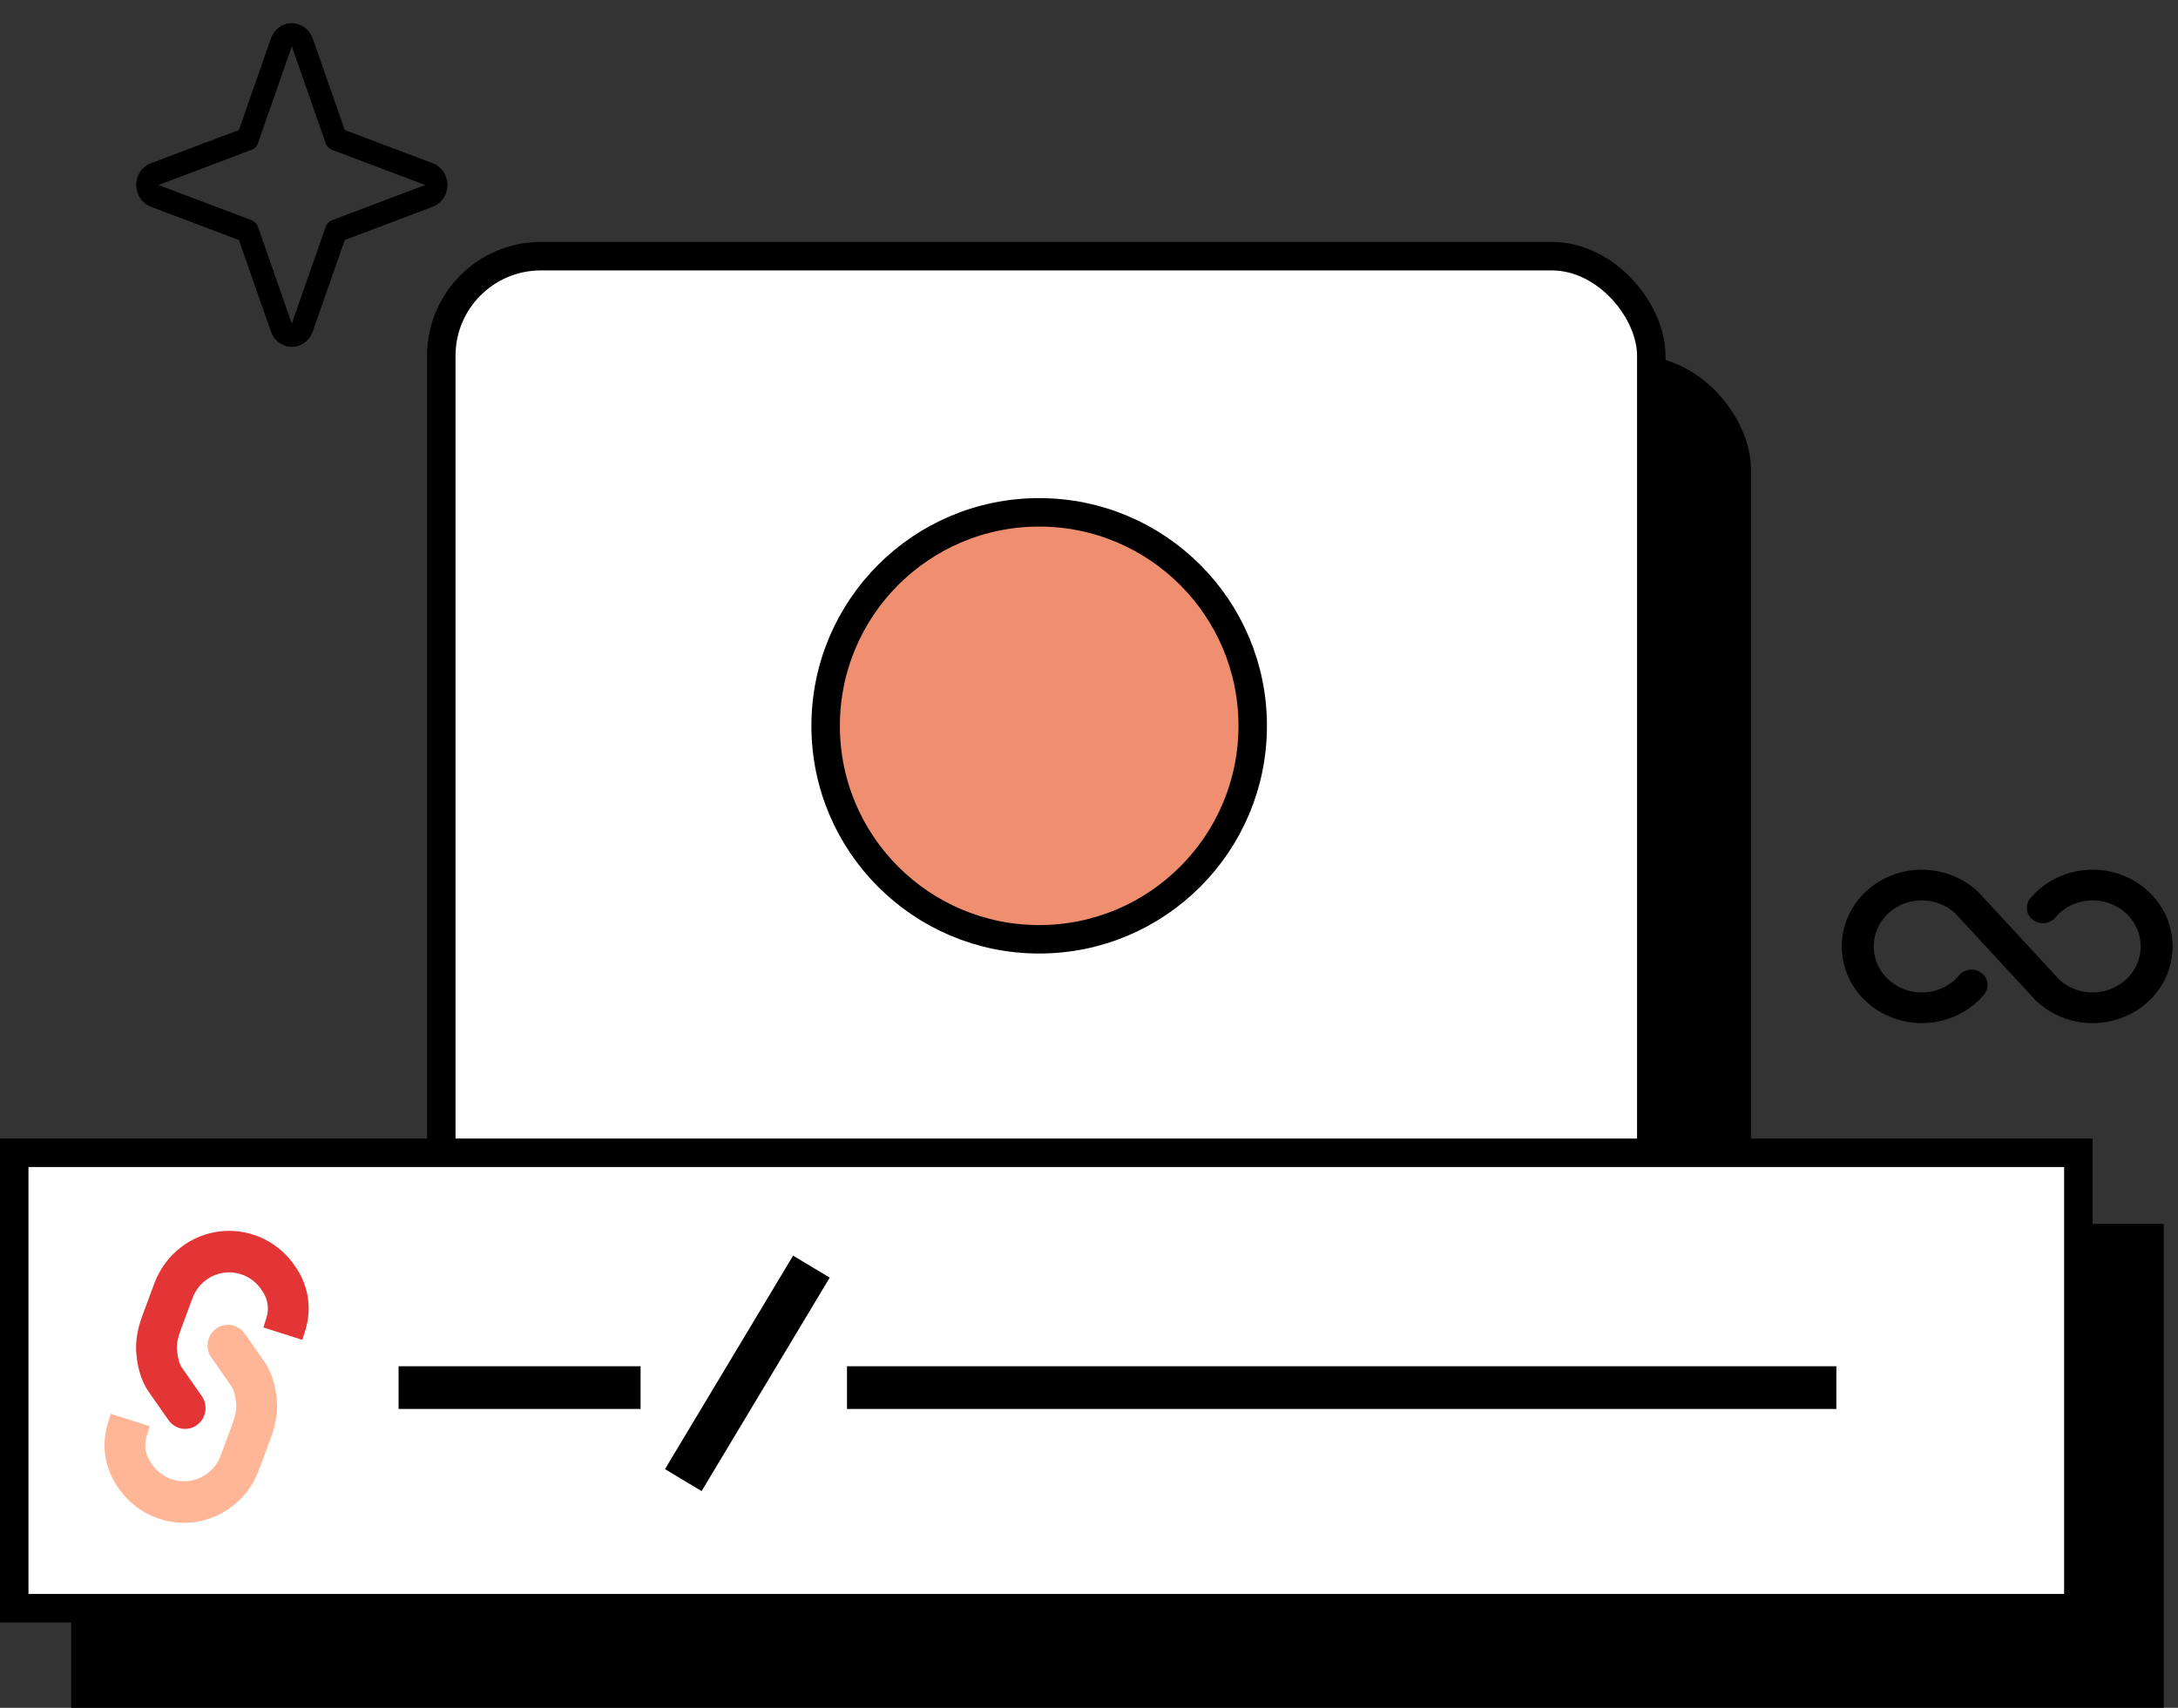
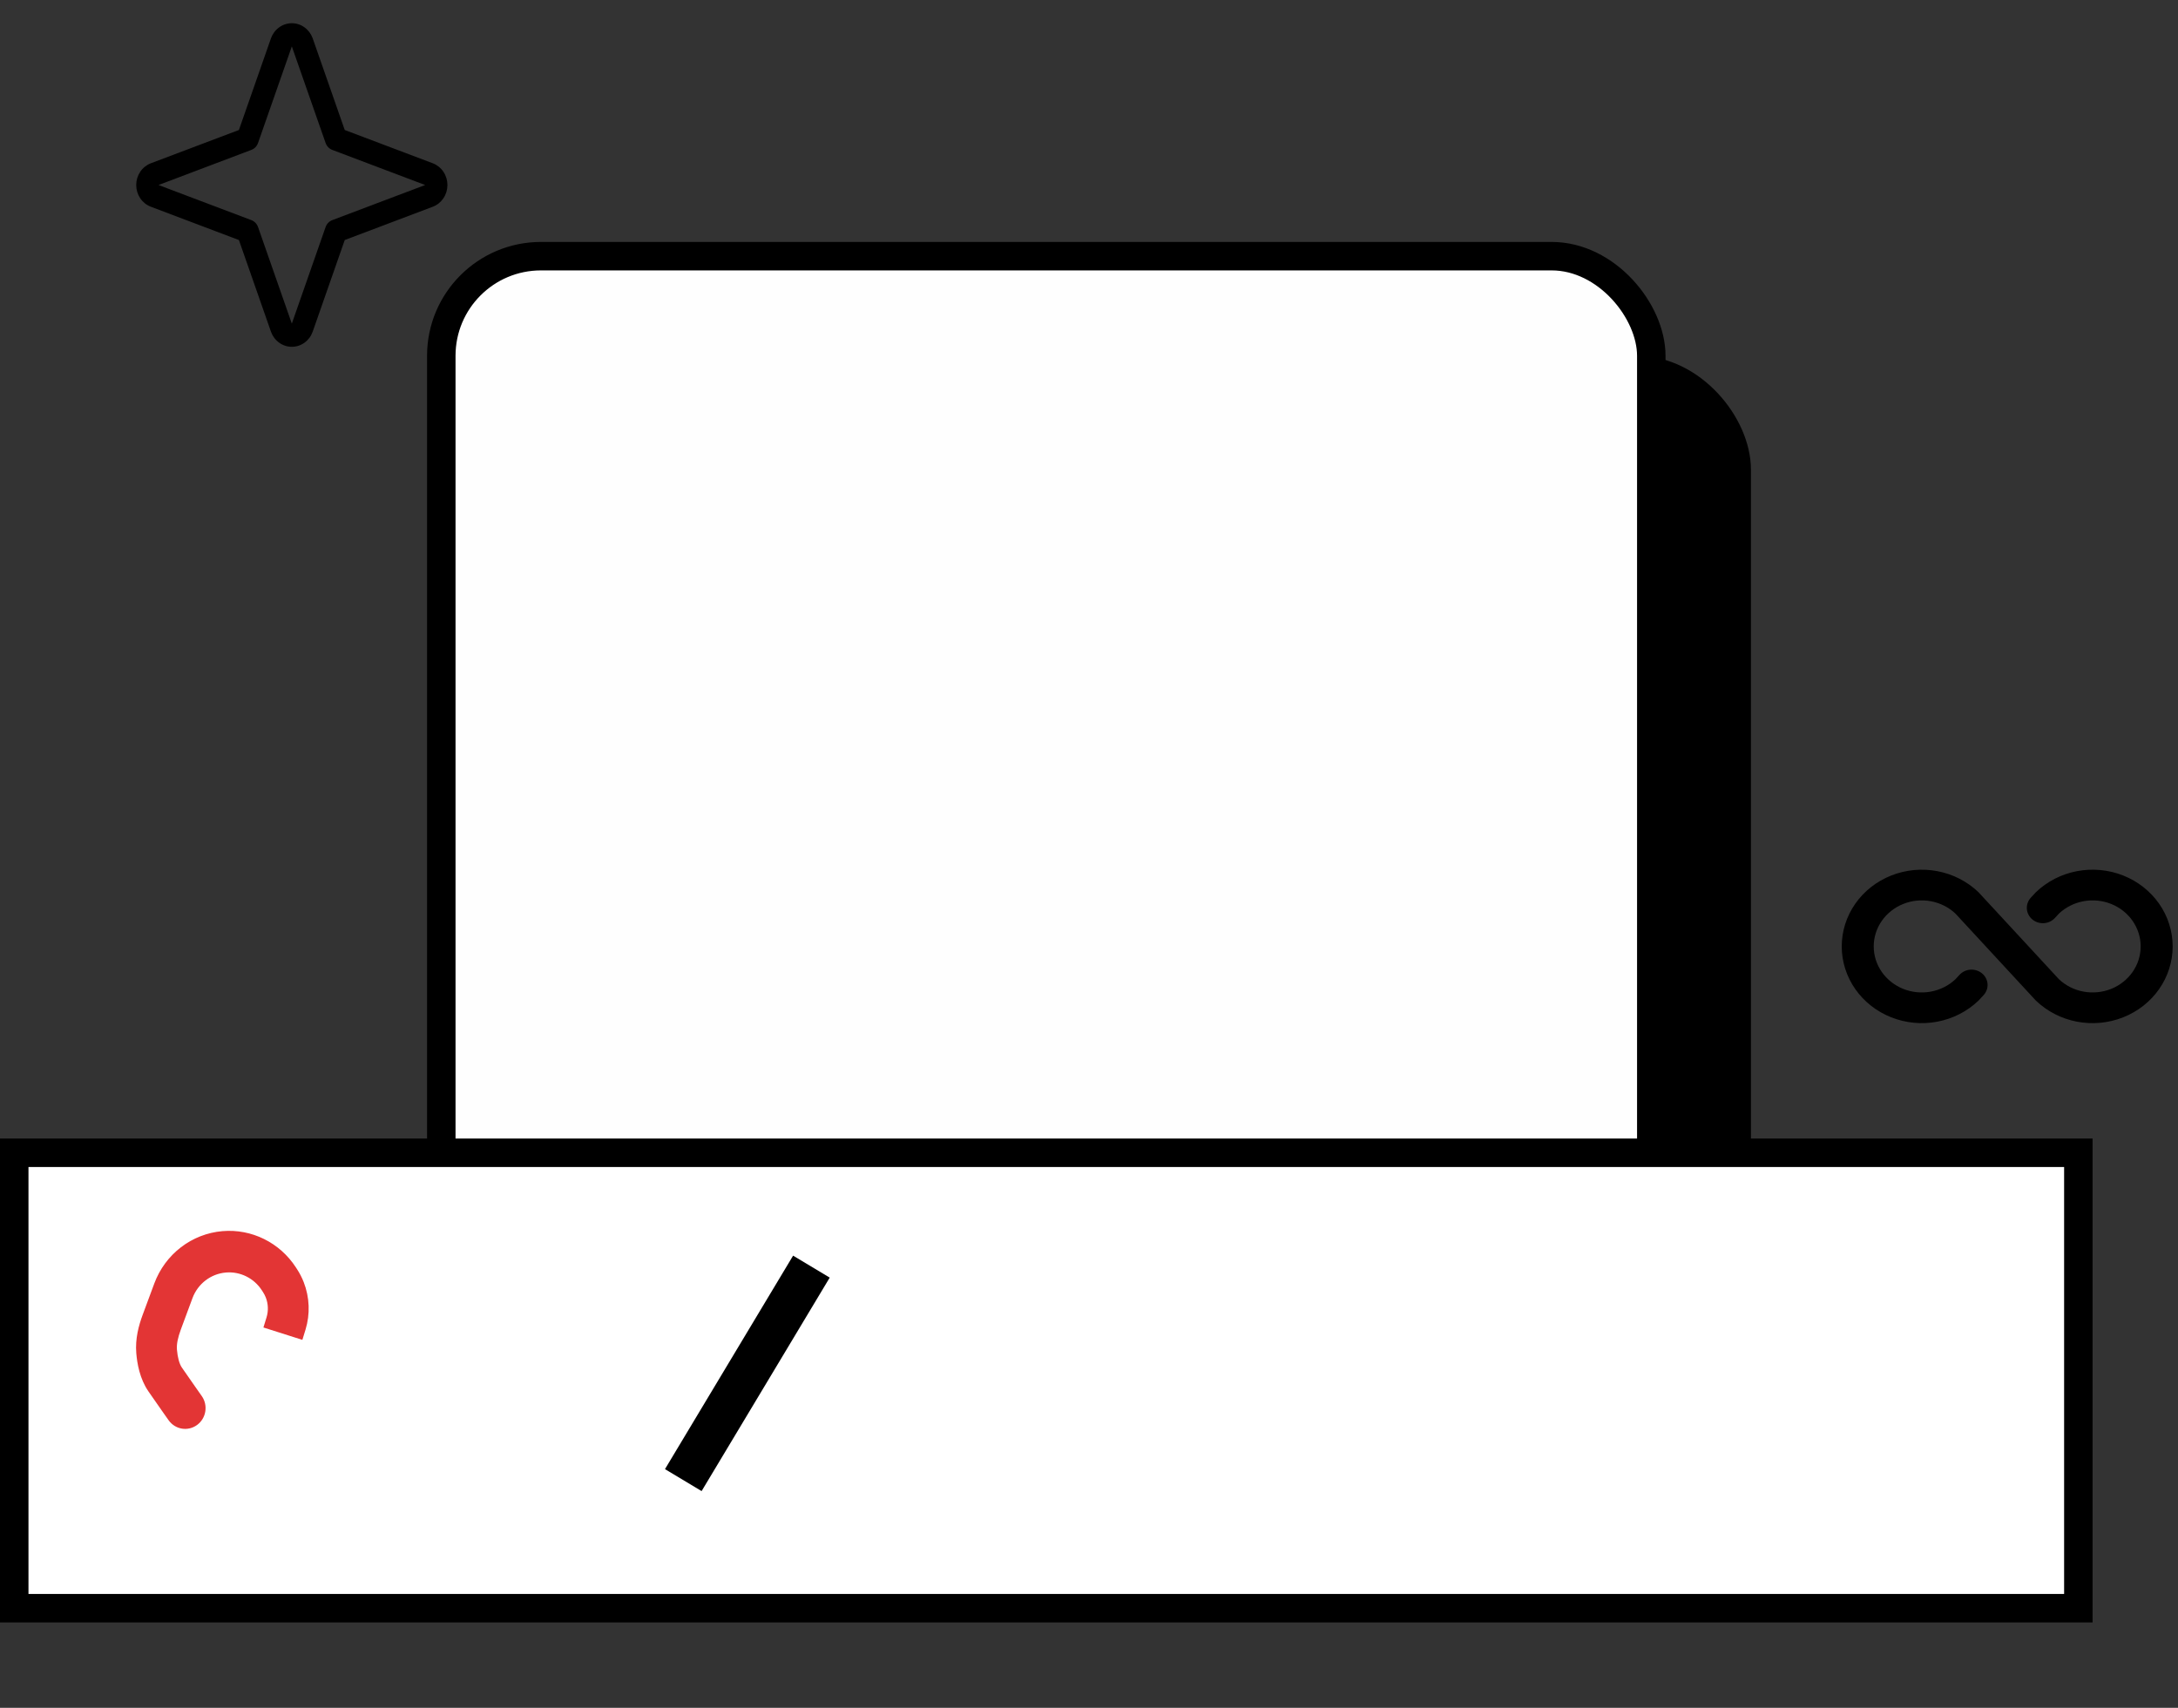
<svg xmlns="http://www.w3.org/2000/svg" width="153" height="120" viewBox="0 0 153 120" fill="none">
  <rect x="0" y="0" width="153" height="120" fill="#333333" stroke="none" />
  <rect x="37" y="26" width="85" height="78" rx="7" fill="black" stroke="black" stroke-width="2" />
  <rect x="31" y="18" width="85" height="86" rx="7" fill="#FEFEFE" stroke="black" stroke-width="2" />
-   <circle cx="73" cy="51" r="15" fill="#F08F70" stroke="black" stroke-width="2" />
-   <rect x="6" y="87" width="145" height="32" fill="black" stroke="black" stroke-width="2" />
  <rect x="1" y="81" width="145" height="32" fill="white" stroke="black" stroke-width="2" />
  <path d="M57 89L48 104" stroke="black" stroke-width="3" />
  <path d="M11.844 99.793C12.306 100.448 13.201 100.597 13.844 100.126C14.487 99.656 14.633 98.745 14.171 98.09L11.844 99.793ZM21.334 90.087C21.04 89.339 20.206 88.974 19.471 89.273C18.736 89.572 18.378 90.42 18.671 91.168L21.334 90.087ZM15.628 86.506C14.839 86.573 14.253 87.278 14.319 88.081C14.385 88.884 15.078 89.481 15.867 89.414L15.628 86.506ZM12.706 93.412L13.52 91.217L10.838 90.187L10.024 92.382L12.706 93.412ZM13.007 98.942C14.171 98.09 14.171 98.09 14.171 98.09C14.171 98.09 14.171 98.09 14.171 98.09C14.171 98.09 14.171 98.09 14.171 98.09C14.17 98.089 14.17 98.088 14.169 98.087C14.168 98.085 14.165 98.082 14.163 98.078C14.157 98.07 14.148 98.058 14.137 98.043C14.116 98.011 14.083 97.966 14.043 97.908C13.961 97.793 13.846 97.629 13.711 97.436C13.441 97.051 13.092 96.551 12.775 96.091L10.428 97.768C10.752 98.237 11.106 98.743 11.378 99.132C11.514 99.326 11.631 99.491 11.713 99.608C11.754 99.666 11.787 99.713 11.809 99.744C11.82 99.76 11.829 99.772 11.835 99.781C11.837 99.785 11.84 99.788 11.841 99.79C11.842 99.791 11.842 99.792 11.843 99.793C11.843 99.793 11.843 99.793 11.844 99.793C11.844 99.793 11.844 99.794 11.844 99.793C11.844 99.793 11.844 99.793 13.007 98.942ZM12.775 96.091C12.598 95.835 12.475 95.377 12.43 94.837L9.574 95.083C9.632 95.786 9.81 96.872 10.428 97.768L12.775 96.091ZM18.394 90.663L18.478 90.793L20.871 89.186L20.787 89.056L18.394 90.663ZM18.724 92.564L18.505 93.276L21.241 94.146L21.46 93.434L18.724 92.564ZM18.478 90.793C18.555 90.911 18.619 91.037 18.671 91.168L21.334 90.087C21.21 89.772 21.055 89.469 20.871 89.186L18.478 90.793ZM18.671 91.168C18.845 91.614 18.864 92.106 18.724 92.564L21.46 93.434C21.797 92.337 21.752 91.155 21.334 90.087L18.671 91.168ZM13.52 91.217C13.895 90.206 14.808 89.504 15.867 89.414L15.628 86.506C13.467 86.69 11.603 88.122 10.838 90.187L13.52 91.217ZM15.867 89.414C16.87 89.328 17.84 89.808 18.394 90.663L20.787 89.056C19.655 87.31 17.677 86.332 15.628 86.506L15.867 89.414ZM10.024 92.382C9.748 93.126 9.489 94.061 9.574 95.083L12.43 94.837C12.398 94.449 12.491 93.993 12.706 93.412L10.024 92.382Z" fill="#E33535" />
-   <path d="M17.18 93.693C16.718 93.038 15.822 92.889 15.179 93.36C14.537 93.83 14.39 94.742 14.852 95.396L17.18 93.693ZM7.69 103.399C7.983 104.147 8.817 104.512 9.552 104.213C10.287 103.915 10.646 103.066 10.352 102.318L7.69 103.399ZM13.395 106.98C14.184 106.913 14.77 106.208 14.704 105.405C14.638 104.602 13.946 104.005 13.157 104.072L13.395 106.98ZM16.317 100.074L15.504 102.269L18.186 103.299L18.999 101.104L16.317 100.074ZM16.016 94.544C14.852 95.396 14.852 95.396 14.852 95.396L14.853 95.397C14.853 95.397 14.854 95.398 14.854 95.399C14.856 95.401 14.858 95.404 14.861 95.408C14.866 95.416 14.875 95.428 14.886 95.443C14.908 95.475 14.94 95.52 14.981 95.578C15.062 95.693 15.177 95.857 15.312 96.05C15.583 96.435 15.932 96.935 16.249 97.395L18.595 95.718C18.271 95.249 17.918 94.743 17.645 94.354C17.509 94.16 17.393 93.995 17.311 93.878C17.269 93.82 17.237 93.773 17.215 93.742C17.203 93.726 17.195 93.714 17.189 93.705C17.186 93.701 17.184 93.698 17.182 93.696C17.181 93.695 17.18 93.694 17.18 93.694L17.18 93.693C17.18 93.693 17.18 93.693 16.016 94.544ZM16.249 97.395C16.426 97.651 16.548 98.109 16.593 98.649L19.449 98.403C19.391 97.7 19.213 96.614 18.595 95.718L16.249 97.395ZM10.629 102.823L10.545 102.694L8.153 104.3L8.236 104.43L10.629 102.823ZM10.3 100.922L10.518 100.21L7.782 99.34L7.563 100.053L10.3 100.922ZM10.545 102.694C10.469 102.575 10.404 102.449 10.352 102.318L7.69 103.399C7.814 103.714 7.969 104.017 8.153 104.3L10.545 102.694ZM10.352 102.318C10.178 101.873 10.159 101.38 10.3 100.922L7.563 100.053C7.227 101.15 7.271 102.331 7.69 103.399L10.352 102.318ZM15.504 102.269C15.129 103.281 14.215 103.982 13.157 104.072L13.395 106.98C15.556 106.796 17.42 105.364 18.186 103.299L15.504 102.269ZM13.157 104.072C12.153 104.158 11.184 103.679 10.629 102.823L8.236 104.43C9.368 106.176 11.347 107.154 13.395 106.98L13.157 104.072ZM18.999 101.104C19.275 100.36 19.534 99.425 19.449 98.403L16.593 98.649C16.625 99.037 16.533 99.493 16.317 100.074L18.999 101.104Z" fill="#FFB696" />
-   <line x1="28" y1="97.5" x2="45" y2="97.5" stroke="black" stroke-width="3" />
-   <path d="M59.5 97.5L129 97.5" stroke="black" stroke-width="3" />
  <path d="M152.625 66.5C152.625 67.566 152.295 68.609 151.677 69.495C151.059 70.382 150.181 71.073 149.153 71.481C148.125 71.889 146.994 71.996 145.902 71.788C144.811 71.58 143.809 71.066 143.022 70.312L142.976 70.264L137.364 64.192C136.89 63.746 136.288 63.444 135.635 63.324C134.982 63.203 134.307 63.271 133.694 63.518C133.081 63.764 132.558 64.179 132.189 64.709C131.821 65.24 131.625 65.863 131.625 66.5C131.625 67.137 131.821 67.76 132.189 68.291C132.558 68.821 133.081 69.236 133.694 69.483C134.307 69.729 134.982 69.796 135.635 69.677C136.288 69.557 136.89 69.254 137.364 68.808L137.653 68.496C137.751 68.389 137.87 68.303 138.003 68.24C138.136 68.178 138.28 68.142 138.428 68.133C138.575 68.124 138.723 68.144 138.863 68.19C139.003 68.236 139.132 68.308 139.243 68.402C139.353 68.495 139.444 68.609 139.509 68.737C139.574 68.864 139.612 69.002 139.621 69.144C139.63 69.285 139.61 69.427 139.562 69.561C139.514 69.695 139.438 69.819 139.341 69.925L139.026 70.264L138.981 70.312C138.194 71.066 137.192 71.579 136.1 71.787C135.009 71.995 133.878 71.888 132.851 71.48C131.823 71.072 130.944 70.381 130.326 69.495C129.708 68.608 129.378 67.566 129.378 66.5C129.378 65.434 129.708 64.392 130.326 63.505C130.944 62.619 131.823 61.928 132.851 61.52C133.878 61.112 135.009 61.005 136.1 61.213C137.192 61.421 138.194 61.934 138.981 62.688L139.026 62.736L144.638 68.808C145.113 69.254 145.714 69.557 146.367 69.677C147.02 69.796 147.696 69.729 148.309 69.483C148.922 69.236 149.445 68.821 149.813 68.291C150.181 67.76 150.378 67.137 150.378 66.5C150.378 65.863 150.181 65.24 149.813 64.709C149.445 64.179 148.922 63.764 148.309 63.518C147.696 63.271 147.02 63.203 146.367 63.324C145.714 63.444 145.113 63.746 144.638 64.192L144.35 64.505C144.252 64.611 144.133 64.698 144 64.76C143.867 64.822 143.723 64.858 143.575 64.867C143.428 64.876 143.28 64.856 143.14 64.811C143 64.764 142.871 64.692 142.76 64.599C142.649 64.505 142.559 64.391 142.494 64.263C142.429 64.136 142.391 63.998 142.382 63.856C142.373 63.715 142.393 63.573 142.441 63.439C142.489 63.305 142.564 63.181 142.662 63.075L142.976 62.736L143.022 62.688C143.809 61.934 144.811 61.42 145.902 61.212C146.994 61.004 148.125 61.111 149.153 61.519C150.181 61.927 151.059 62.618 151.677 63.505C152.295 64.391 152.625 65.434 152.625 66.5Z" fill="black" />
  <path d="M30.412 11.476L24.217 9.134L21.965 2.691C21.854 2.38 21.654 2.112 21.392 1.923C21.131 1.733 20.819 1.632 20.5 1.632C20.181 1.632 19.87 1.733 19.608 1.923C19.346 2.112 19.146 2.38 19.035 2.691L16.783 9.134L10.588 11.476C10.289 11.592 10.031 11.8 9.849 12.072C9.667 12.345 9.569 12.668 9.569 13C9.569 13.332 9.667 13.655 9.849 13.928C10.031 14.2 10.289 14.408 10.588 14.523L16.783 16.866L19.035 23.308C19.146 23.619 19.346 23.888 19.608 24.077C19.87 24.267 20.181 24.368 20.5 24.368C20.819 24.368 21.131 24.267 21.392 24.077C21.654 23.888 21.854 23.619 21.965 23.308L24.218 16.865L30.412 14.523C30.711 14.408 30.969 14.2 31.151 13.928C31.334 13.655 31.431 13.332 31.431 13C31.431 12.668 31.334 12.345 31.151 12.072C30.969 11.8 30.711 11.592 30.412 11.476ZM23.34 15.468C23.233 15.508 23.136 15.573 23.055 15.657C22.974 15.741 22.912 15.842 22.873 15.953L20.5 22.74L18.127 15.953C18.088 15.842 18.026 15.741 17.945 15.657C17.865 15.573 17.767 15.508 17.66 15.468L11.135 13L17.66 10.532C17.767 10.491 17.865 10.427 17.945 10.343C18.026 10.259 18.088 10.158 18.127 10.046L20.5 3.26L22.873 10.046C22.912 10.158 22.974 10.259 23.055 10.343C23.136 10.427 23.233 10.491 23.34 10.532L29.866 13L23.34 15.468Z" fill="black" />
</svg>